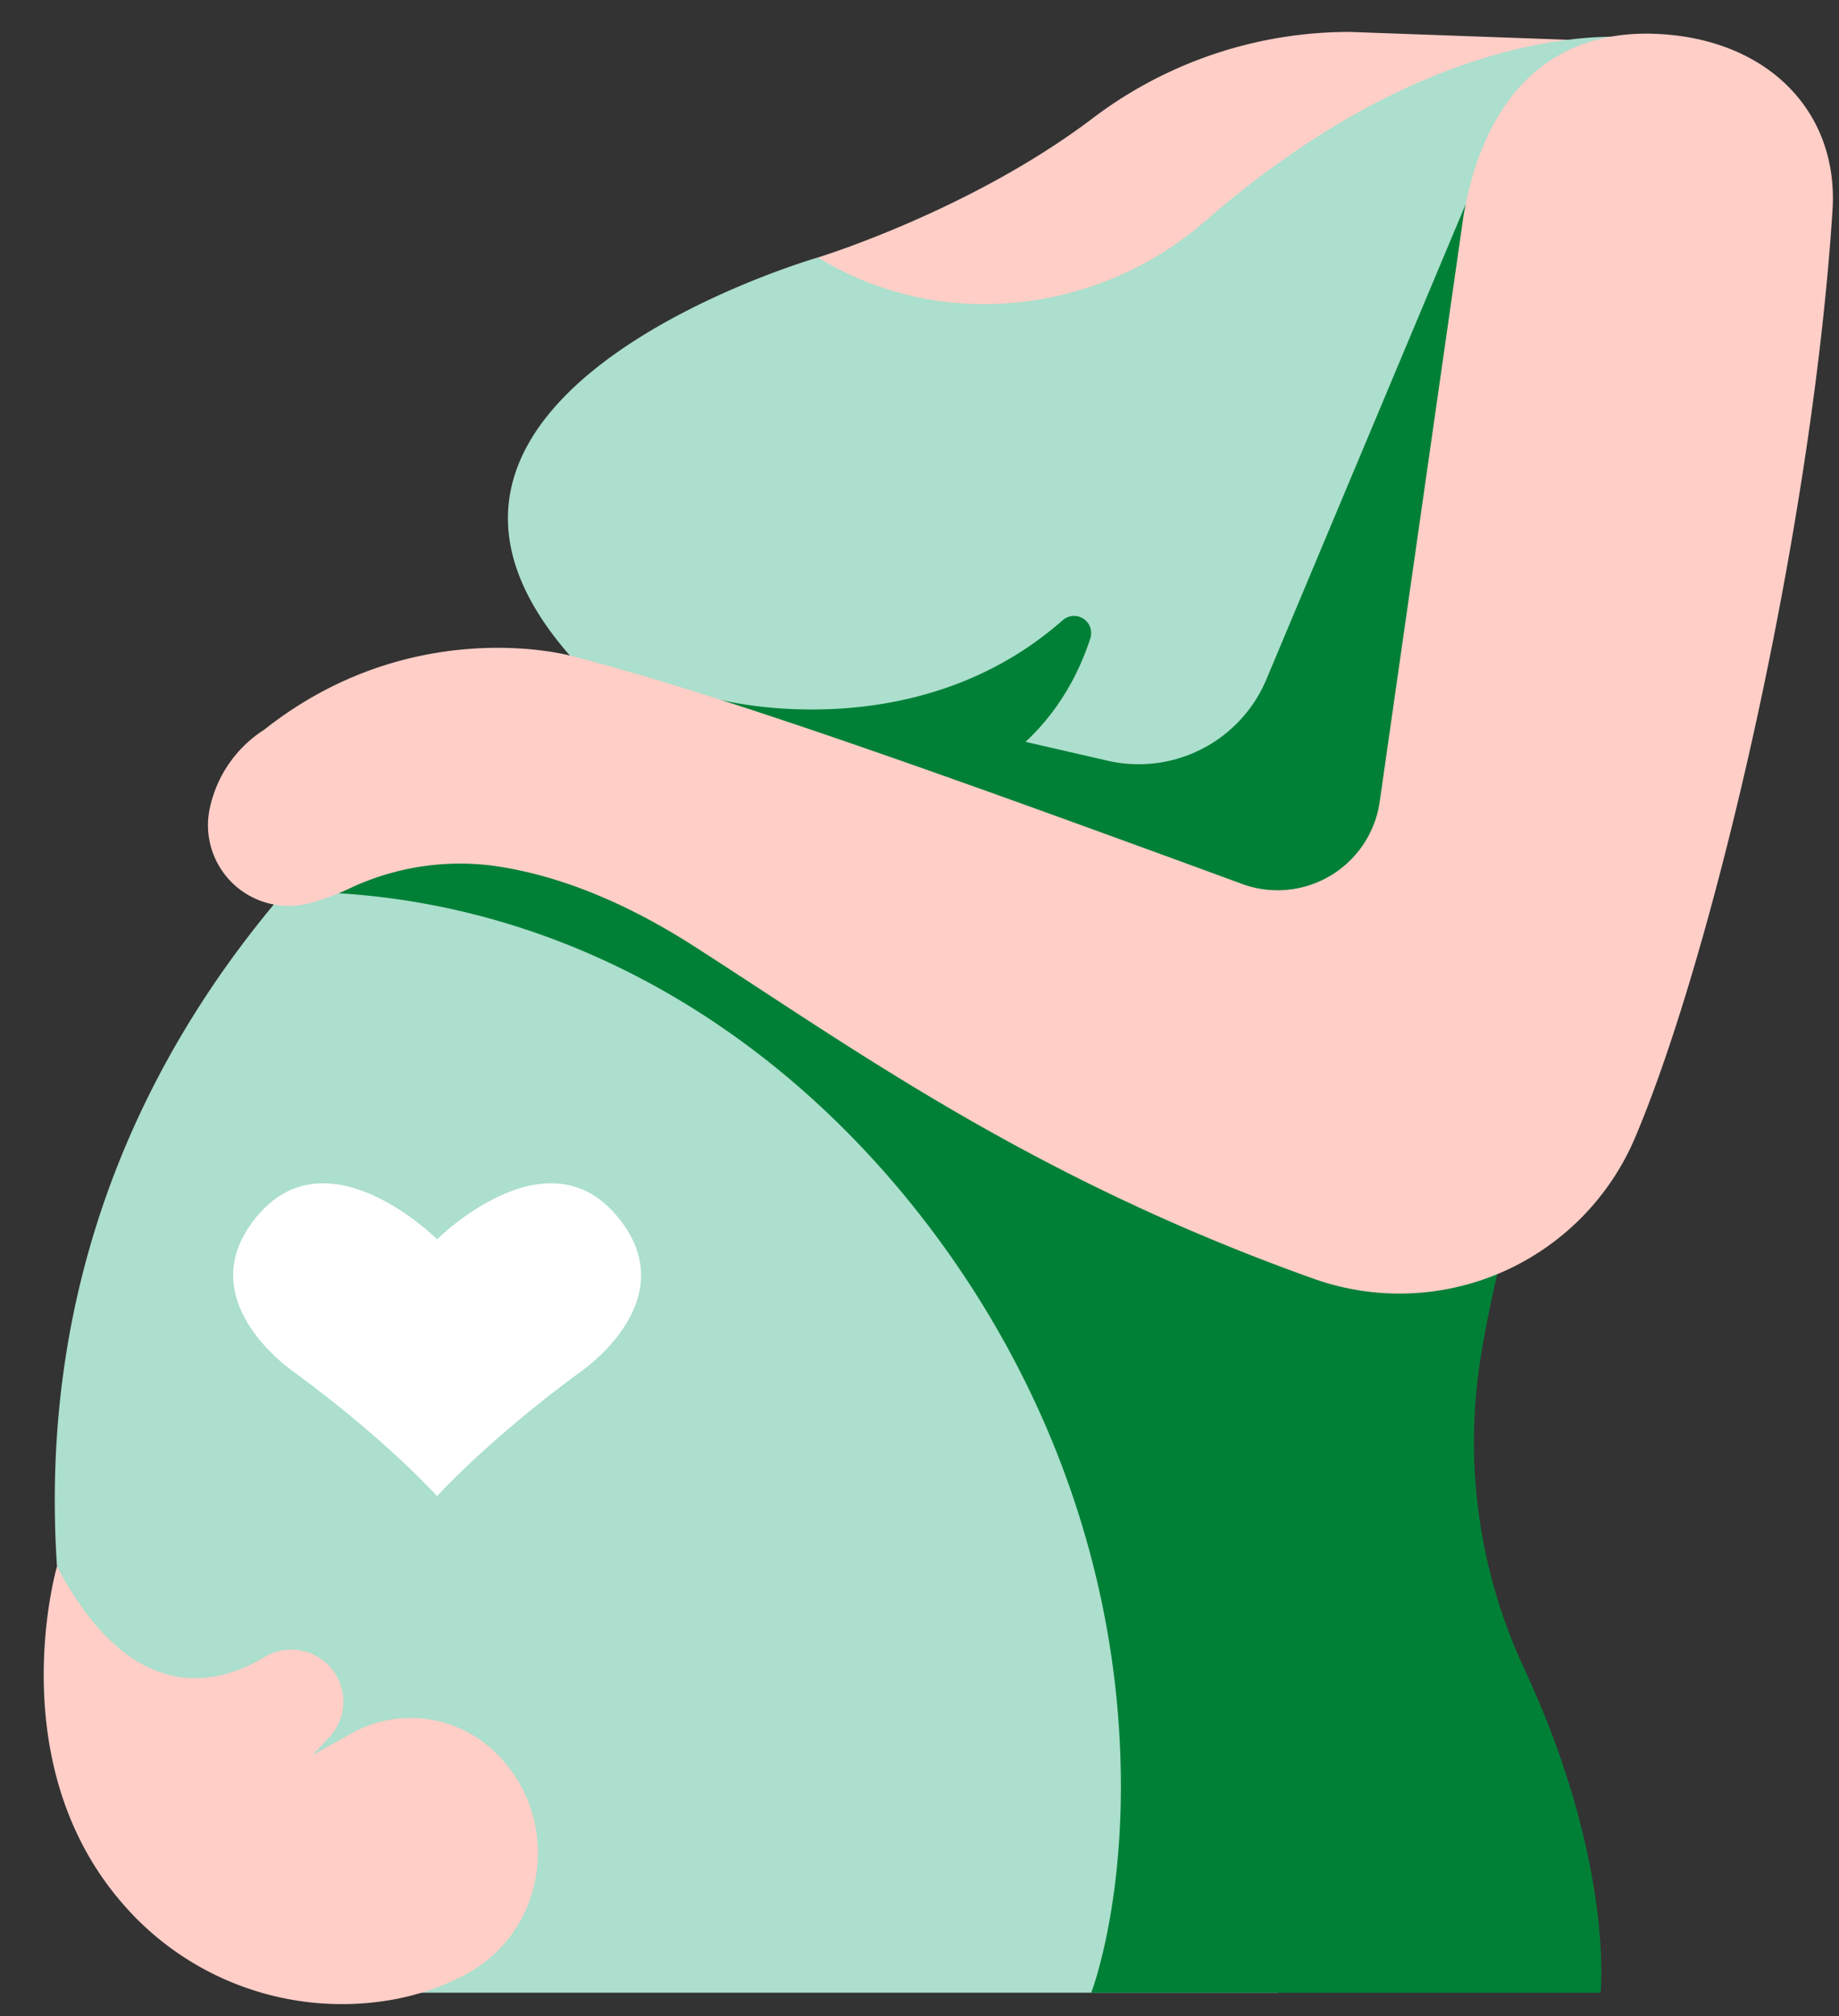
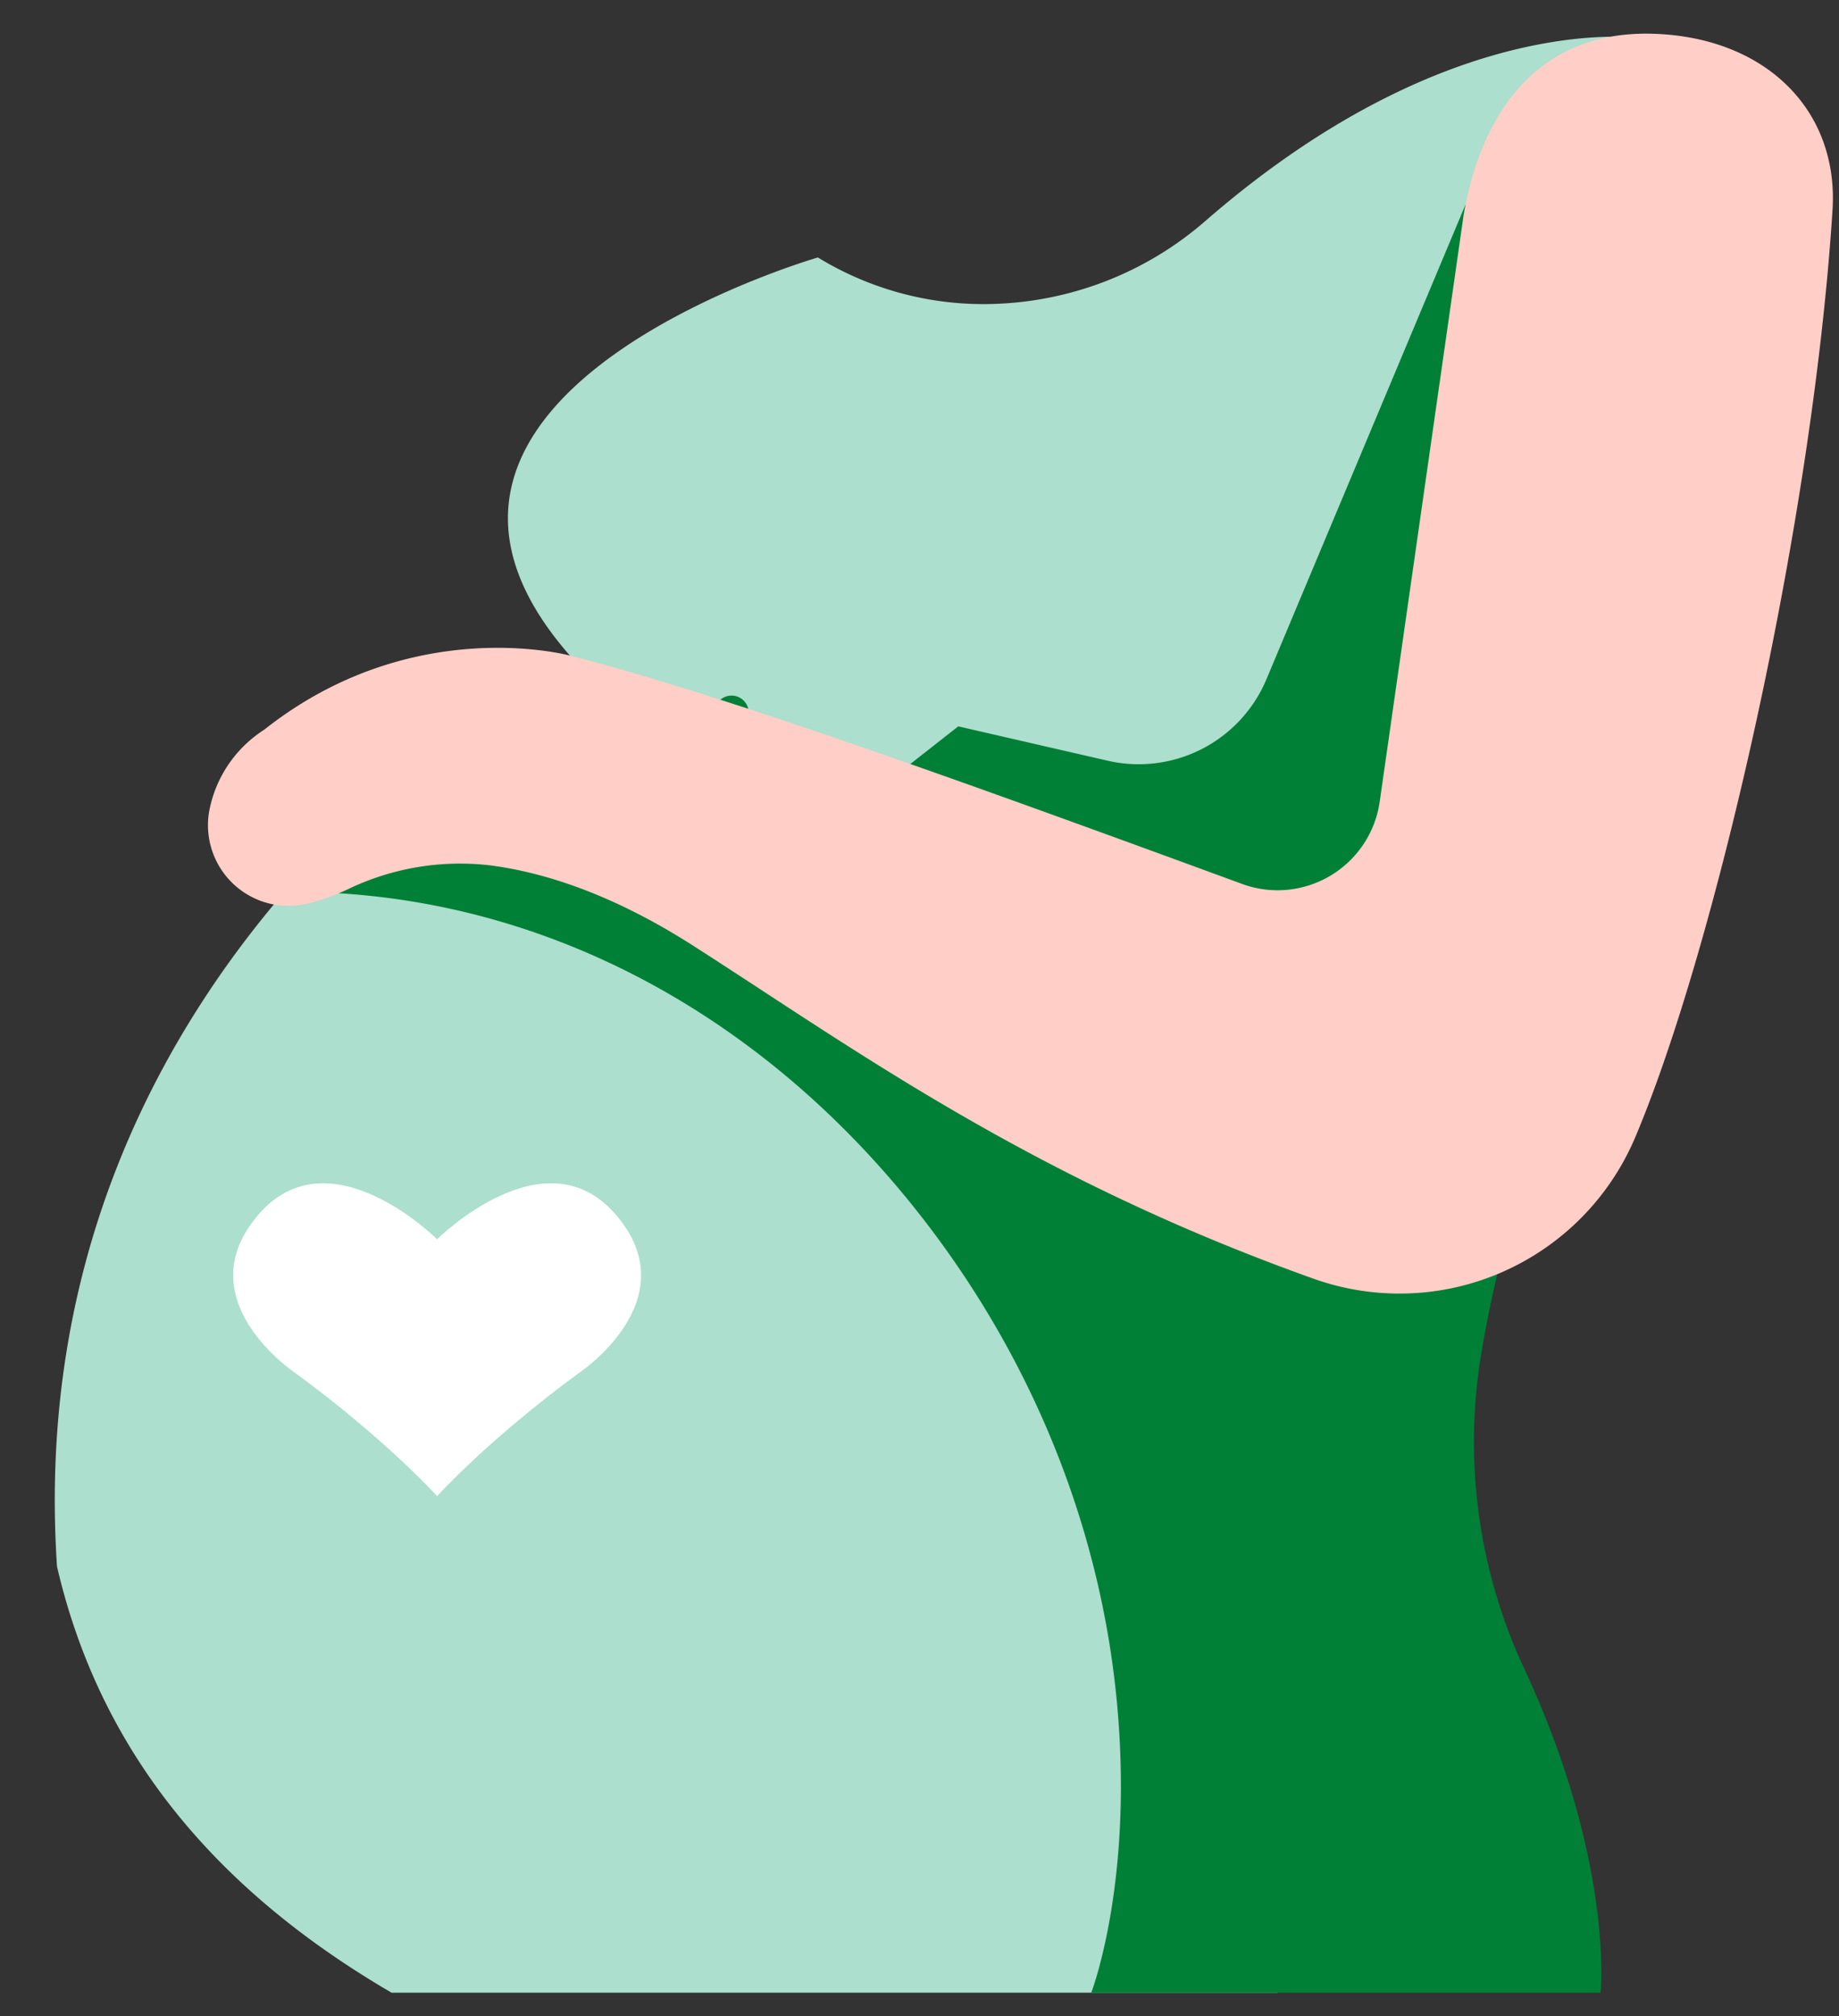
<svg xmlns="http://www.w3.org/2000/svg" fill="#000000" height="466.6" preserveAspectRatio="xMidYMid meet" version="1" viewBox="32.9 14.4 425.5 466.6" width="425.5" zoomAndPan="magnify">
  <rect x="32.9" y="14.4" width="425.5" height="466.6" fill="#333333" stroke="none" />
  <g id="change1_1">
-     <path d="M222.143,73.981s35.413-10.821,63.7-32.308a98.278,98.278,0,0,1,59.472-19.882l69.853,2.517.367,105.7S262.716,147.968,222.143,73.981Z" fill="#ffcec7" />
-   </g>
+     </g>
  <g id="change2_1">
    <path d="M415.423,23.514s-44.768-9.075-103.464,41.875A78.073,78.073,0,0,1,264.324,84.67a73.344,73.344,0,0,1-42.181-10.689s-110.229,31.782-57.375,92.133c0,0-128.258,66.049-118.682,210.775,10.223,44.1,37.94,75.6,77.411,98.634H328.509C359.329,433.287,387.181,216.918,415.423,23.514Z" fill="#acdfcd" />
  </g>
  <g id="change1_2">
-     <path d="M46.086,376.889s-13.191,45.263,15.1,77.925A67.026,67.026,0,0,0,122.9,477.281a57.893,57.893,0,0,0,17.848-6.038c19.272-10.416,22.311-36.89,6.258-51.8h0a28.048,28.048,0,0,0-32.768-3.931l-8.981,5.019,3.871-4.172a12.04,12.04,0,0,0,.752-15.485h0A12.022,12.022,0,0,0,94.1,397.861C83.133,404.483,63.327,409.519,46.086,376.889Z" fill="#ffcec7" />
-   </g>
+     </g>
  <g id="change3_1">
    <path d="M175.23,295.3c-16.477-18.831-41.193,5.884-41.193,5.884s-24.716-24.715-41.193-5.884c-17.351,19.83,8.474,36.891,8.474,36.891,21.034,15.447,32.719,28.429,32.719,28.429s11.685-12.982,32.719-28.429C166.756,332.19,192.581,315.129,175.23,295.3Z" fill="#ffffff" />
  </g>
  <g id="change4_1">
-     <path d="M199.575,176.33s45,11.755,79.243-18.432a3.96,3.96,0,0,1,6.363,4.2c-3.911,12.071-13.46,28.952-36.729,36.47Z" fill="#008037" />
+     <path d="M199.575,176.33a3.96,3.96,0,0,1,6.363,4.2c-3.911,12.071-13.46,28.952-36.729,36.47Z" fill="#008037" />
  </g>
  <g id="change4_2">
    <path d="M403.233,475.524s3.2-30.188-17.723-75.119a124.009,124.009,0,0,1-9.927-72.461,274.841,274.841,0,0,1,16.474-58.552L372.3,265.335,263.924,237.193,147.959,196.478s-27.674.145-36.686,24.622c53.94,3.354,102.238,31.909,136.584,77.139,24.64,32.449,40.1,71.049,43.61,111.641,3.537,40.86-6.081,65.644-6.081,65.644Z" fill="#008037" />
  </g>
  <g id="change4_3">
    <path d="M372.017,61.666,325.917,171.6a32.041,32.041,0,0,1-36.727,18.835l-34.572-7.949L236.8,196.478,361.5,256.71,403.42,106.631Z" fill="#008037" />
  </g>
  <g id="change1_3">
    <path d="M456.9,63.023c1.469-22.952-15.246-39.936-41.363-40.807C392.547,21.45,376.613,35.594,371.569,64L352.083,200.242a23.875,23.875,0,0,1-31.268,18.9c-60.649-22.25-120.273-43.957-156.047-53.032,0,0-36.44-10-70.737,17.149a28.646,28.646,0,0,0-12.586,18.149,18.666,18.666,0,0,0,23.015,22,53.094,53.094,0,0,0,9.159-3.34,59.7,59.7,0,0,1,32.959-5.384c12.082,1.6,27.907,6.511,46.771,18.6,37.077,23.752,77.911,53.611,143.45,77.008a59.2,59.2,0,0,0,74.389-32.564C429.609,234.319,452.2,136.439,456.9,63.023Z" fill="#ffcec7" />
  </g>
</svg>